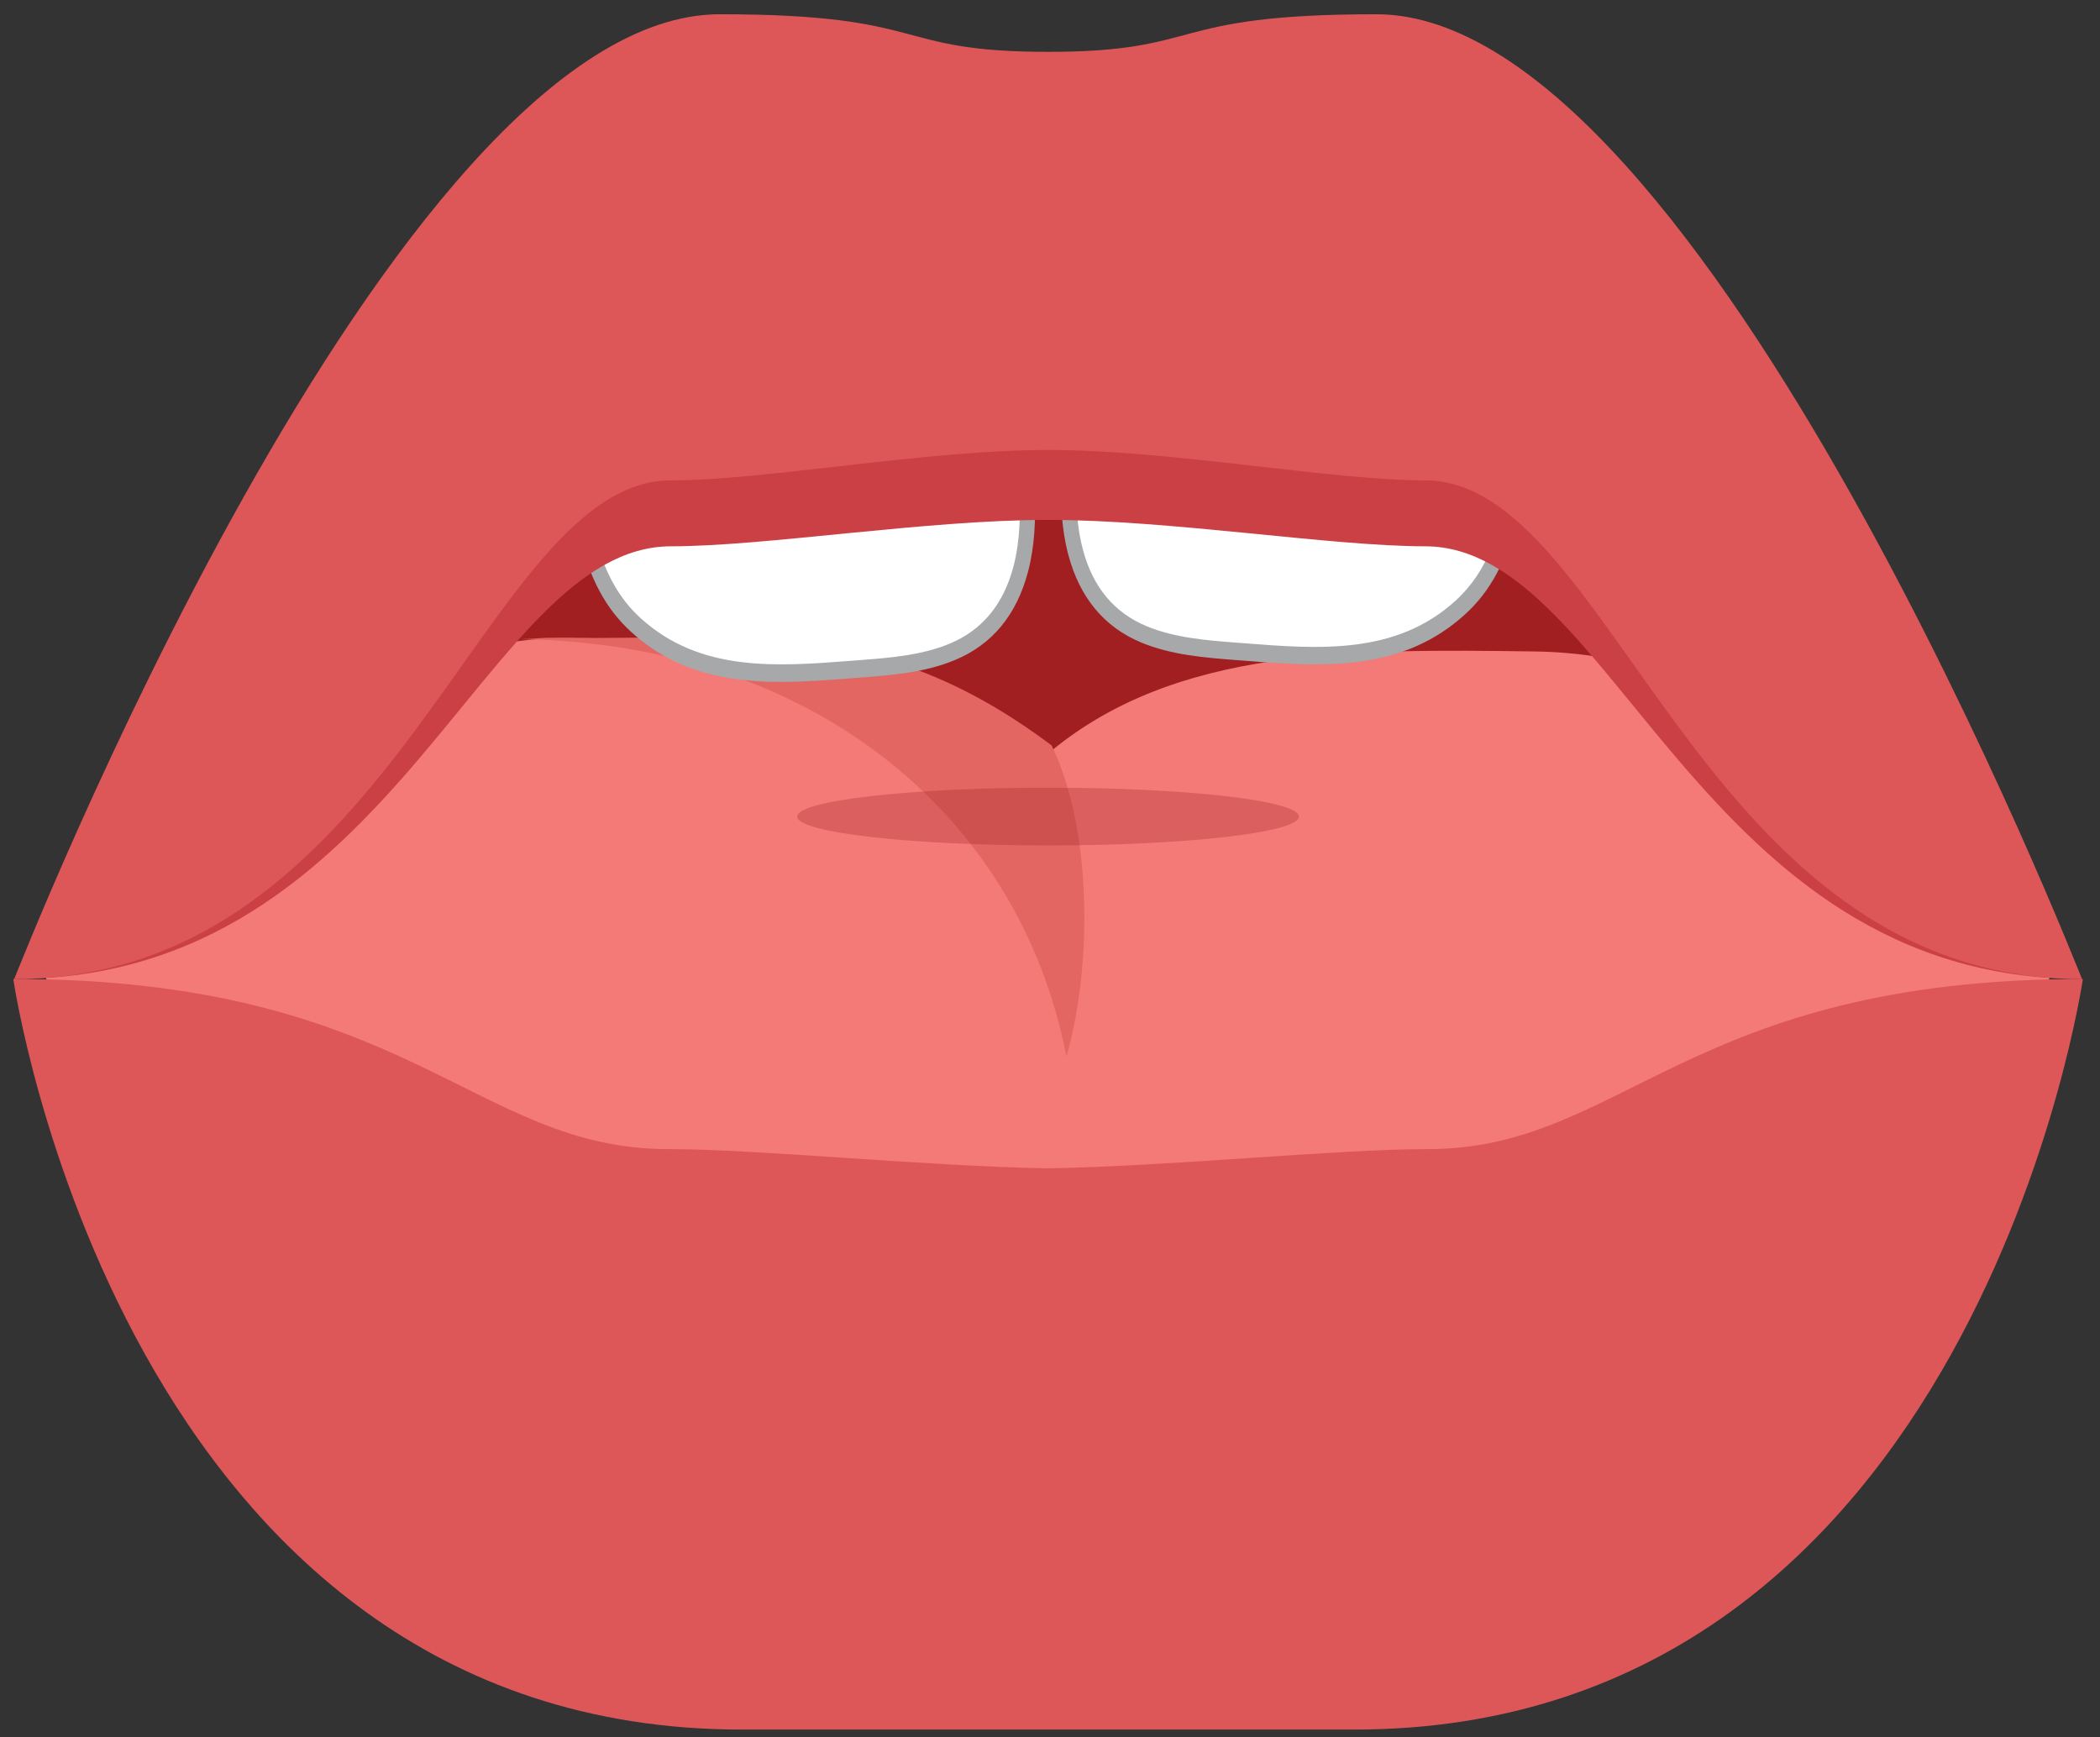
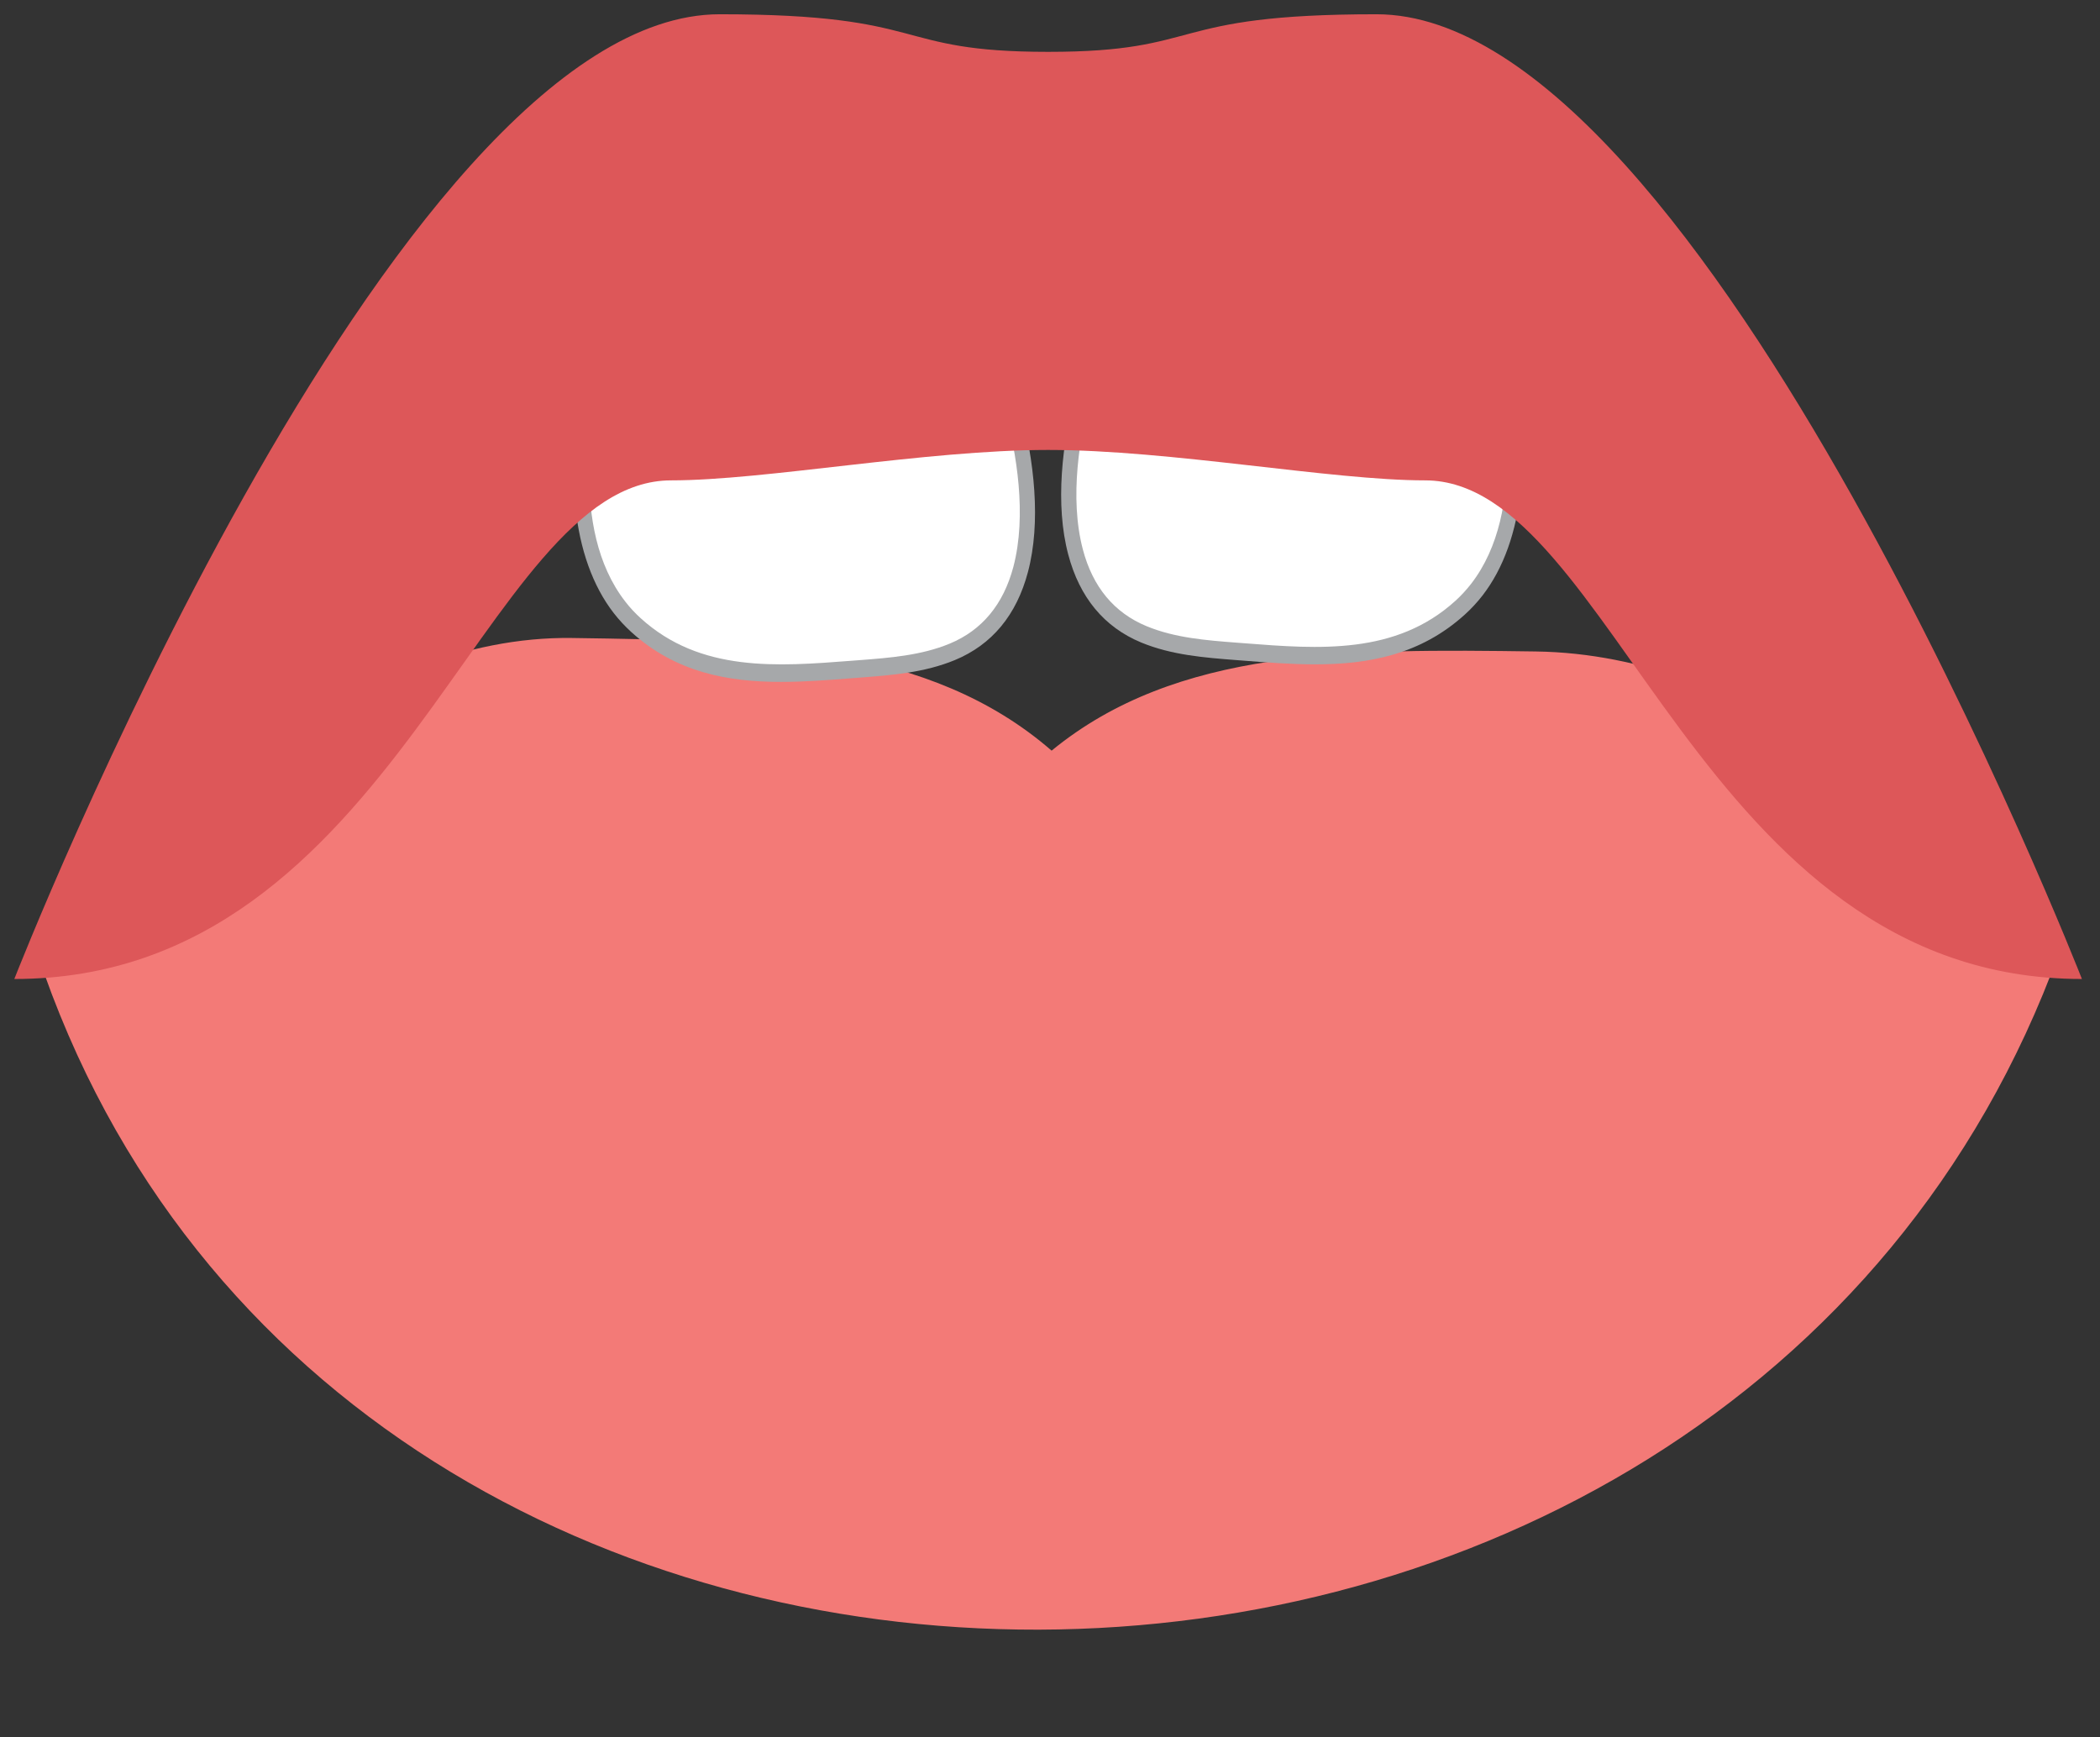
<svg xmlns="http://www.w3.org/2000/svg" width="110" height="91" viewBox="0 0 110 91" fill="none">
  <rect x="0" y="0" width="110" height="91" fill="#333333" stroke="none" />
-   <path fill-rule="evenodd" clip-rule="evenodd" d="M104.626 48.004C104.895 64.818 82.832 78.803 55.336 79.243C27.839 79.683 5.339 66.412 5.07 49.598C4.891 38.299 18.957 27.714 26.259 23.226C34.305 18.281 43.627 17.773 52.558 18.061C60.069 18.303 69.394 16.855 76.492 19.421C83.441 21.933 89.993 26.75 95.454 32.292C97.857 34.731 100.214 37.414 102.012 40.501C102.256 40.922 105.324 47.996 104.626 48.007V48.004Z" fill="#A11E21" />
  <path fill-rule="evenodd" clip-rule="evenodd" d="M107.861 49.887C90.786 96.96 17.695 97.429 1.939 49.898C8.587 43.134 18.718 33.263 29.963 33.421C39.825 33.559 48.678 33.758 55.084 39.322C61.644 33.94 70.589 33.988 80.451 34.127C91.693 34.284 101.406 42.941 107.861 49.89V49.887Z" fill="#F37A77" />
-   <path fill-rule="evenodd" clip-rule="evenodd" d="M27.283 33.485C28.423 33.449 28.116 33.395 29.257 33.411C38.85 33.544 45.943 32.173 55.084 39.049C57.237 43.513 57.21 50.66 55.86 55.344C53.356 42.462 42.302 33.694 27.283 33.485Z" fill="#E36663" />
  <path d="M32.45 31.814C32.708 32.146 32.993 32.458 33.311 32.746C36.67 35.798 40.971 35.353 45.031 35.04C46.682 34.913 48.354 34.78 49.883 34.147C56.854 31.261 53.074 18.813 49.883 13.901C47.146 9.689 41.522 6.091 37.319 9.537C34.424 11.91 32.244 15.394 31.217 19.288C30.15 23.342 29.919 28.553 32.45 31.814Z" fill="white" />
  <path d="M40.914 35.721C38.117 35.721 35.394 35.224 33.061 33.103C32.733 32.804 32.426 32.473 32.149 32.117C29.938 29.269 29.444 24.424 30.832 19.156C31.885 15.154 34.107 11.607 37.083 9.166C39.646 7.064 42.419 7.602 44.292 8.422C46.503 9.389 48.713 11.336 50.204 13.63C52.485 17.141 55.222 24.764 53.845 29.964C53.248 32.22 51.961 33.771 50.019 34.577C48.425 35.237 46.714 35.367 45.058 35.495L44.667 35.525C43.421 35.623 42.161 35.721 40.917 35.721H40.914ZM41.091 8.609C39.945 8.609 38.72 8.946 37.553 9.902C34.718 12.226 32.605 15.604 31.6 19.414C31.111 21.274 29.746 27.639 32.749 31.509C32.993 31.826 33.268 32.12 33.561 32.386C36.689 35.229 40.716 34.914 44.61 34.613L45.004 34.583C46.603 34.461 48.26 34.333 49.745 33.717C51.437 33.016 52.558 31.664 53.08 29.698C53.799 26.974 53.24 23.713 52.642 21.456C51.931 18.771 50.779 16.044 49.56 14.168C48.156 12.009 46.082 10.176 44.007 9.269C43.187 8.911 42.174 8.609 41.093 8.609H41.091Z" fill="#A6A8AA" />
  <path d="M77.35 30.896C77.092 31.228 76.807 31.54 76.489 31.828C73.13 34.88 68.829 34.434 64.769 34.122C63.118 33.995 61.446 33.861 59.917 33.229C52.946 30.342 56.726 17.895 59.917 12.982C62.654 8.771 68.278 5.173 72.481 8.619C75.376 10.992 77.556 14.476 78.583 18.37C79.65 22.424 79.881 27.635 77.35 30.896Z" fill="white" />
  <path d="M65.133 34.607L64.742 34.577C63.086 34.449 61.372 34.316 59.781 33.659C57.84 32.855 56.55 31.302 55.955 29.046C54.578 23.843 57.316 16.223 59.596 12.712C61.087 10.418 63.298 8.471 65.508 7.504C67.382 6.684 70.154 6.146 72.718 8.248C75.694 10.689 77.915 14.235 78.969 18.238C80.356 23.506 79.865 28.35 77.652 31.199C77.375 31.555 77.068 31.886 76.739 32.185C74.407 34.305 71.683 34.802 68.886 34.802C67.642 34.802 66.382 34.705 65.136 34.607H65.133ZM65.793 8.354C63.719 9.261 61.641 11.094 60.24 13.252C59.021 15.129 57.87 17.852 57.158 20.541C56.561 22.797 56.001 26.058 56.721 28.782C57.239 30.748 58.361 32.1 60.056 32.801C61.541 33.417 63.197 33.545 64.797 33.667L65.19 33.697C69.084 34.001 73.111 34.316 76.24 31.47C76.533 31.204 76.804 30.908 77.051 30.593C80.055 26.724 78.692 20.359 78.2 18.499C77.195 14.689 75.083 11.311 72.248 8.986C71.08 8.028 69.853 7.694 68.71 7.694C67.626 7.694 66.616 7.995 65.796 8.354H65.793Z" fill="#A6A8AA" />
-   <path d="M72.101 3.185C60.952 3.185 63.181 6.777 54.902 6.777C46.622 6.777 48.849 3.185 37.702 3.185C20.497 3.185 0.75 51.283 0.75 51.283C20.817 51.283 25.276 28.618 35.152 28.618C40.07 28.618 48.48 27.235 54.902 27.235C61.324 27.235 69.734 28.618 74.651 28.618C84.525 28.618 88.986 51.283 109.053 51.283C109.053 51.283 89.304 3.185 72.104 3.185H72.101Z" fill="#CB4045" />
  <path d="M72.101 0.747C60.952 0.747 63.181 2.716 54.902 2.716C46.622 2.716 48.849 0.747 37.699 0.747C20.497 0.747 0.75 51.284 0.75 51.284C20.817 51.284 25.276 25.164 35.152 25.164C40.07 25.164 48.48 23.57 54.902 23.57C61.324 23.57 69.734 25.164 74.651 25.164C84.525 25.164 88.986 51.284 109.053 51.284C109.053 51.284 89.304 0.747 72.104 0.747H72.101Z" fill="#DD5759" />
-   <path d="M74.803 60.195C70.051 60.195 61.424 61.089 54.899 61.203C48.374 61.089 39.747 60.195 34.995 60.195C24.795 60.195 21.423 51.283 0.696 51.283C0.696 51.283 6.371 90.603 38.861 90.603H70.936C103.427 90.603 109.102 51.283 109.102 51.283C88.375 51.283 85.002 60.195 74.803 60.195Z" fill="#DD5759" />
  <g style="mix-blend-mode:multiply" opacity="0.3">
-     <path d="M54.899 44.288C62.157 44.288 68.041 43.61 68.041 42.775C68.041 41.94 62.157 41.263 54.899 41.263C47.64 41.263 41.756 41.94 41.756 42.775C41.756 43.61 47.64 44.288 54.899 44.288Z" fill="#A11E21" />
-   </g>
+     </g>
</svg>